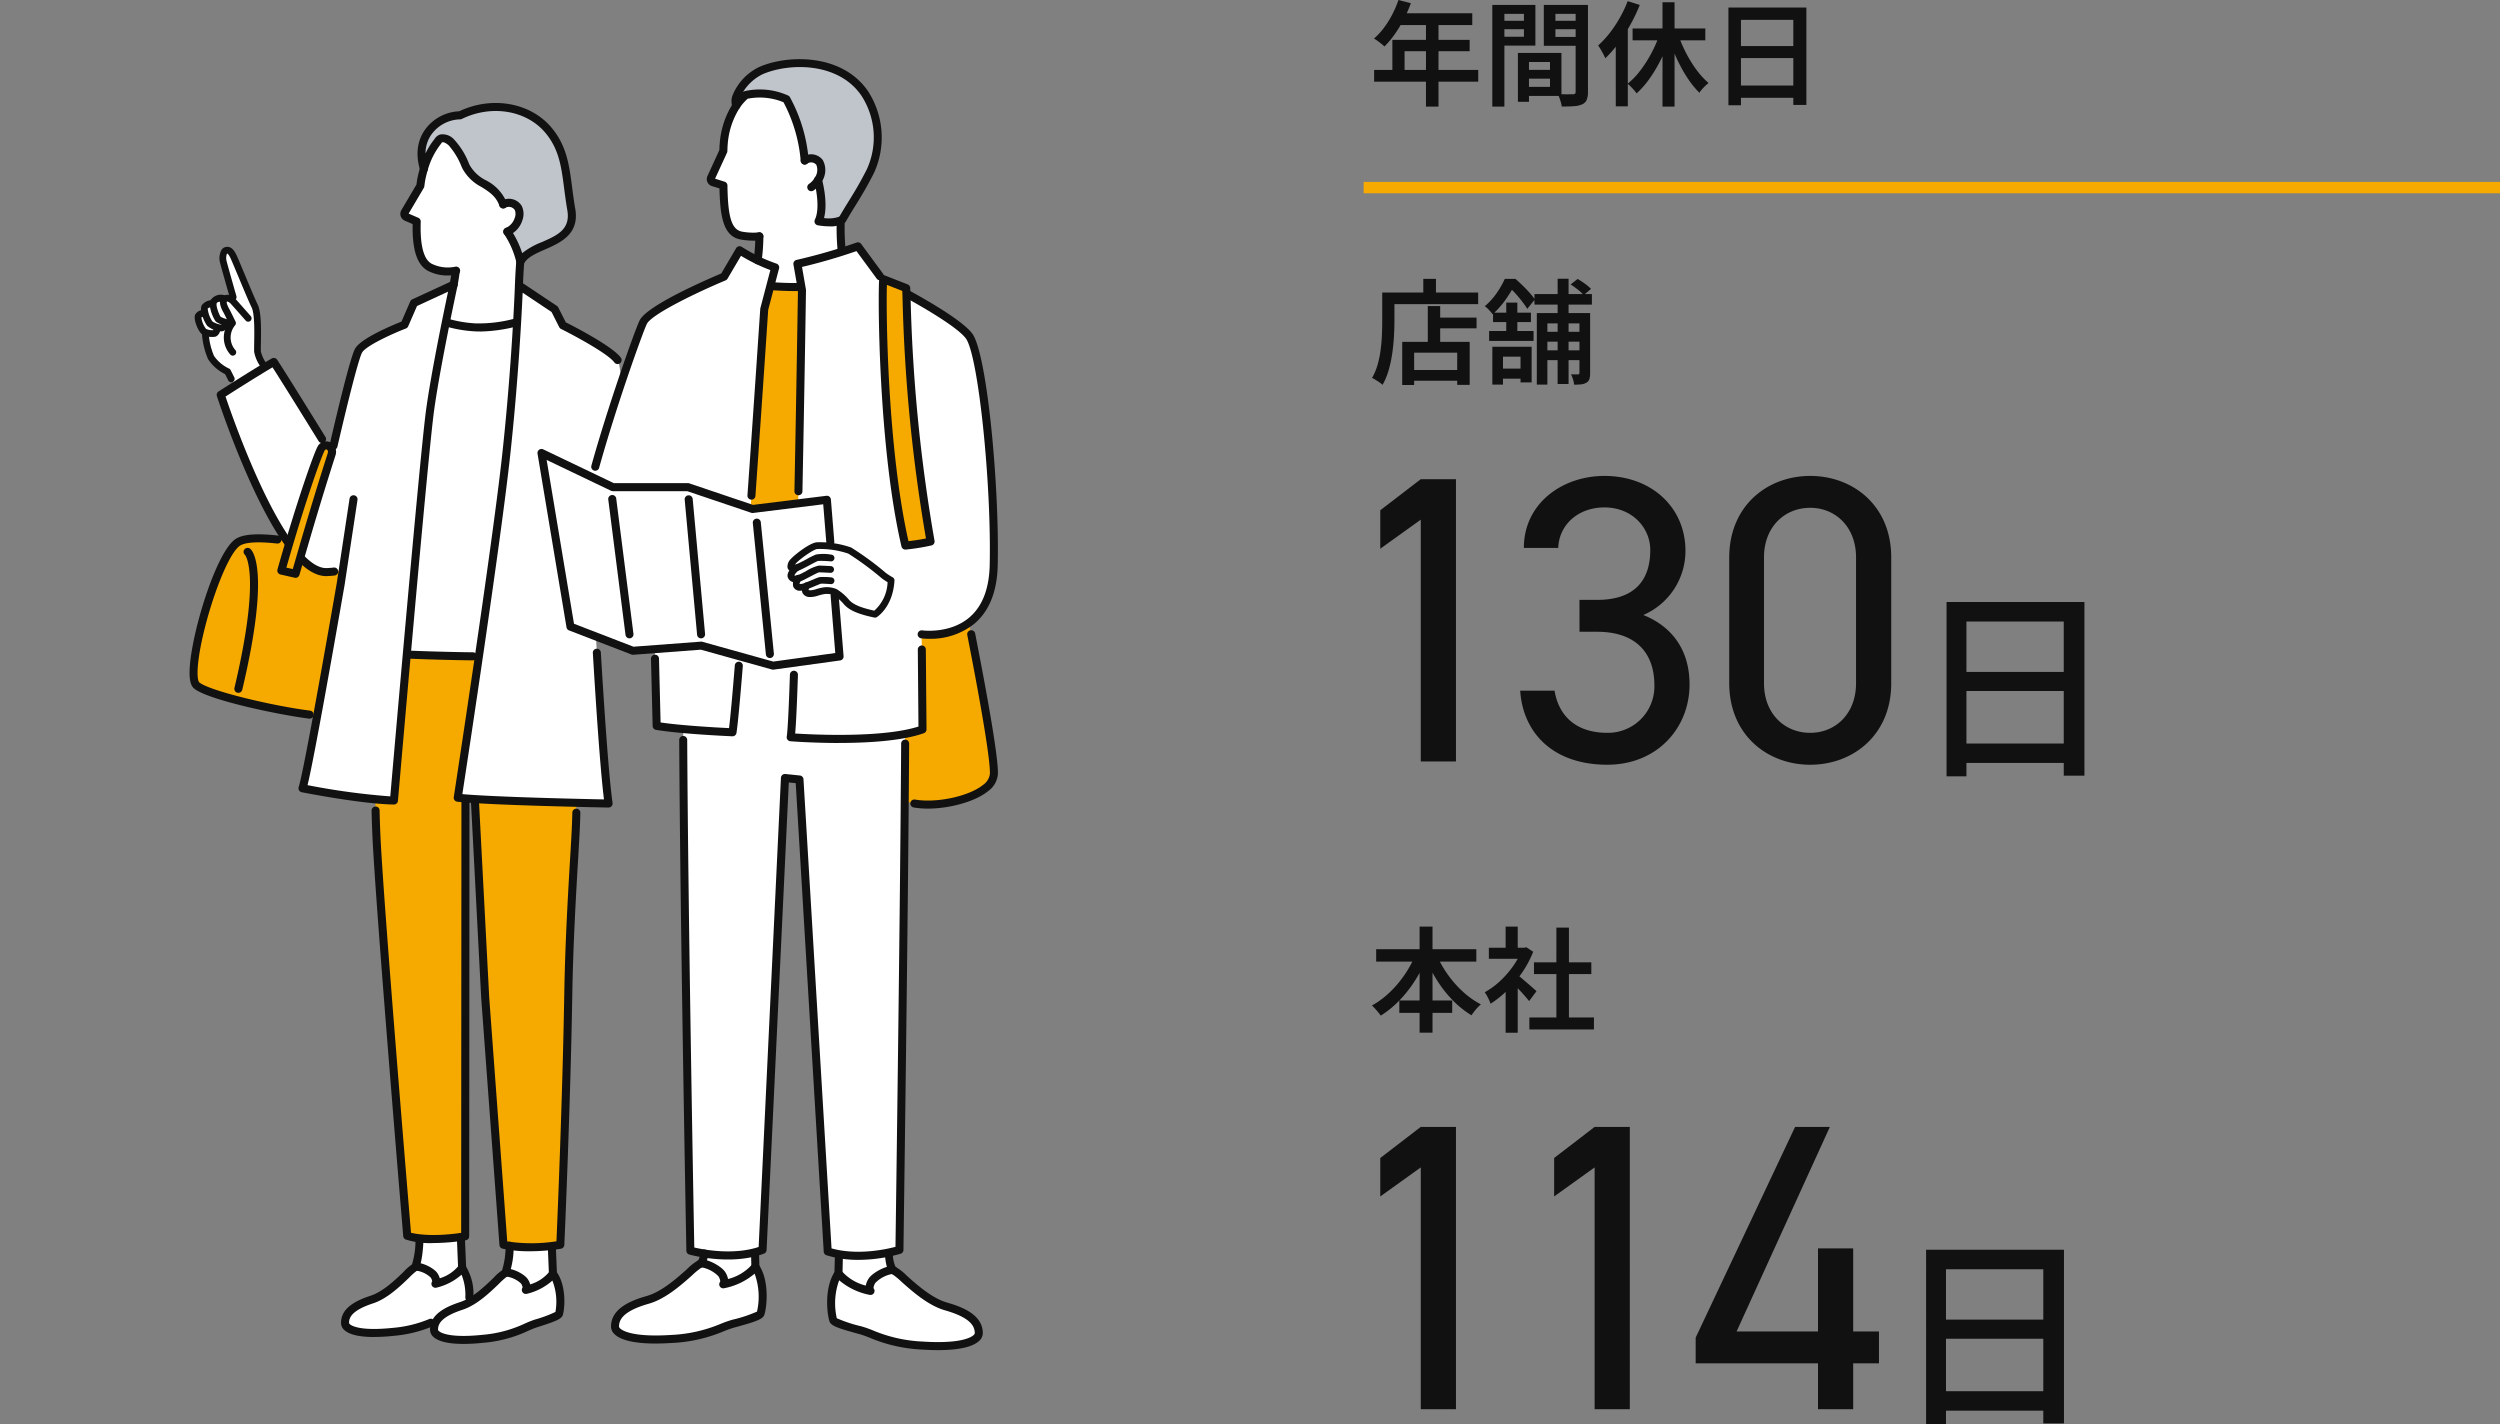
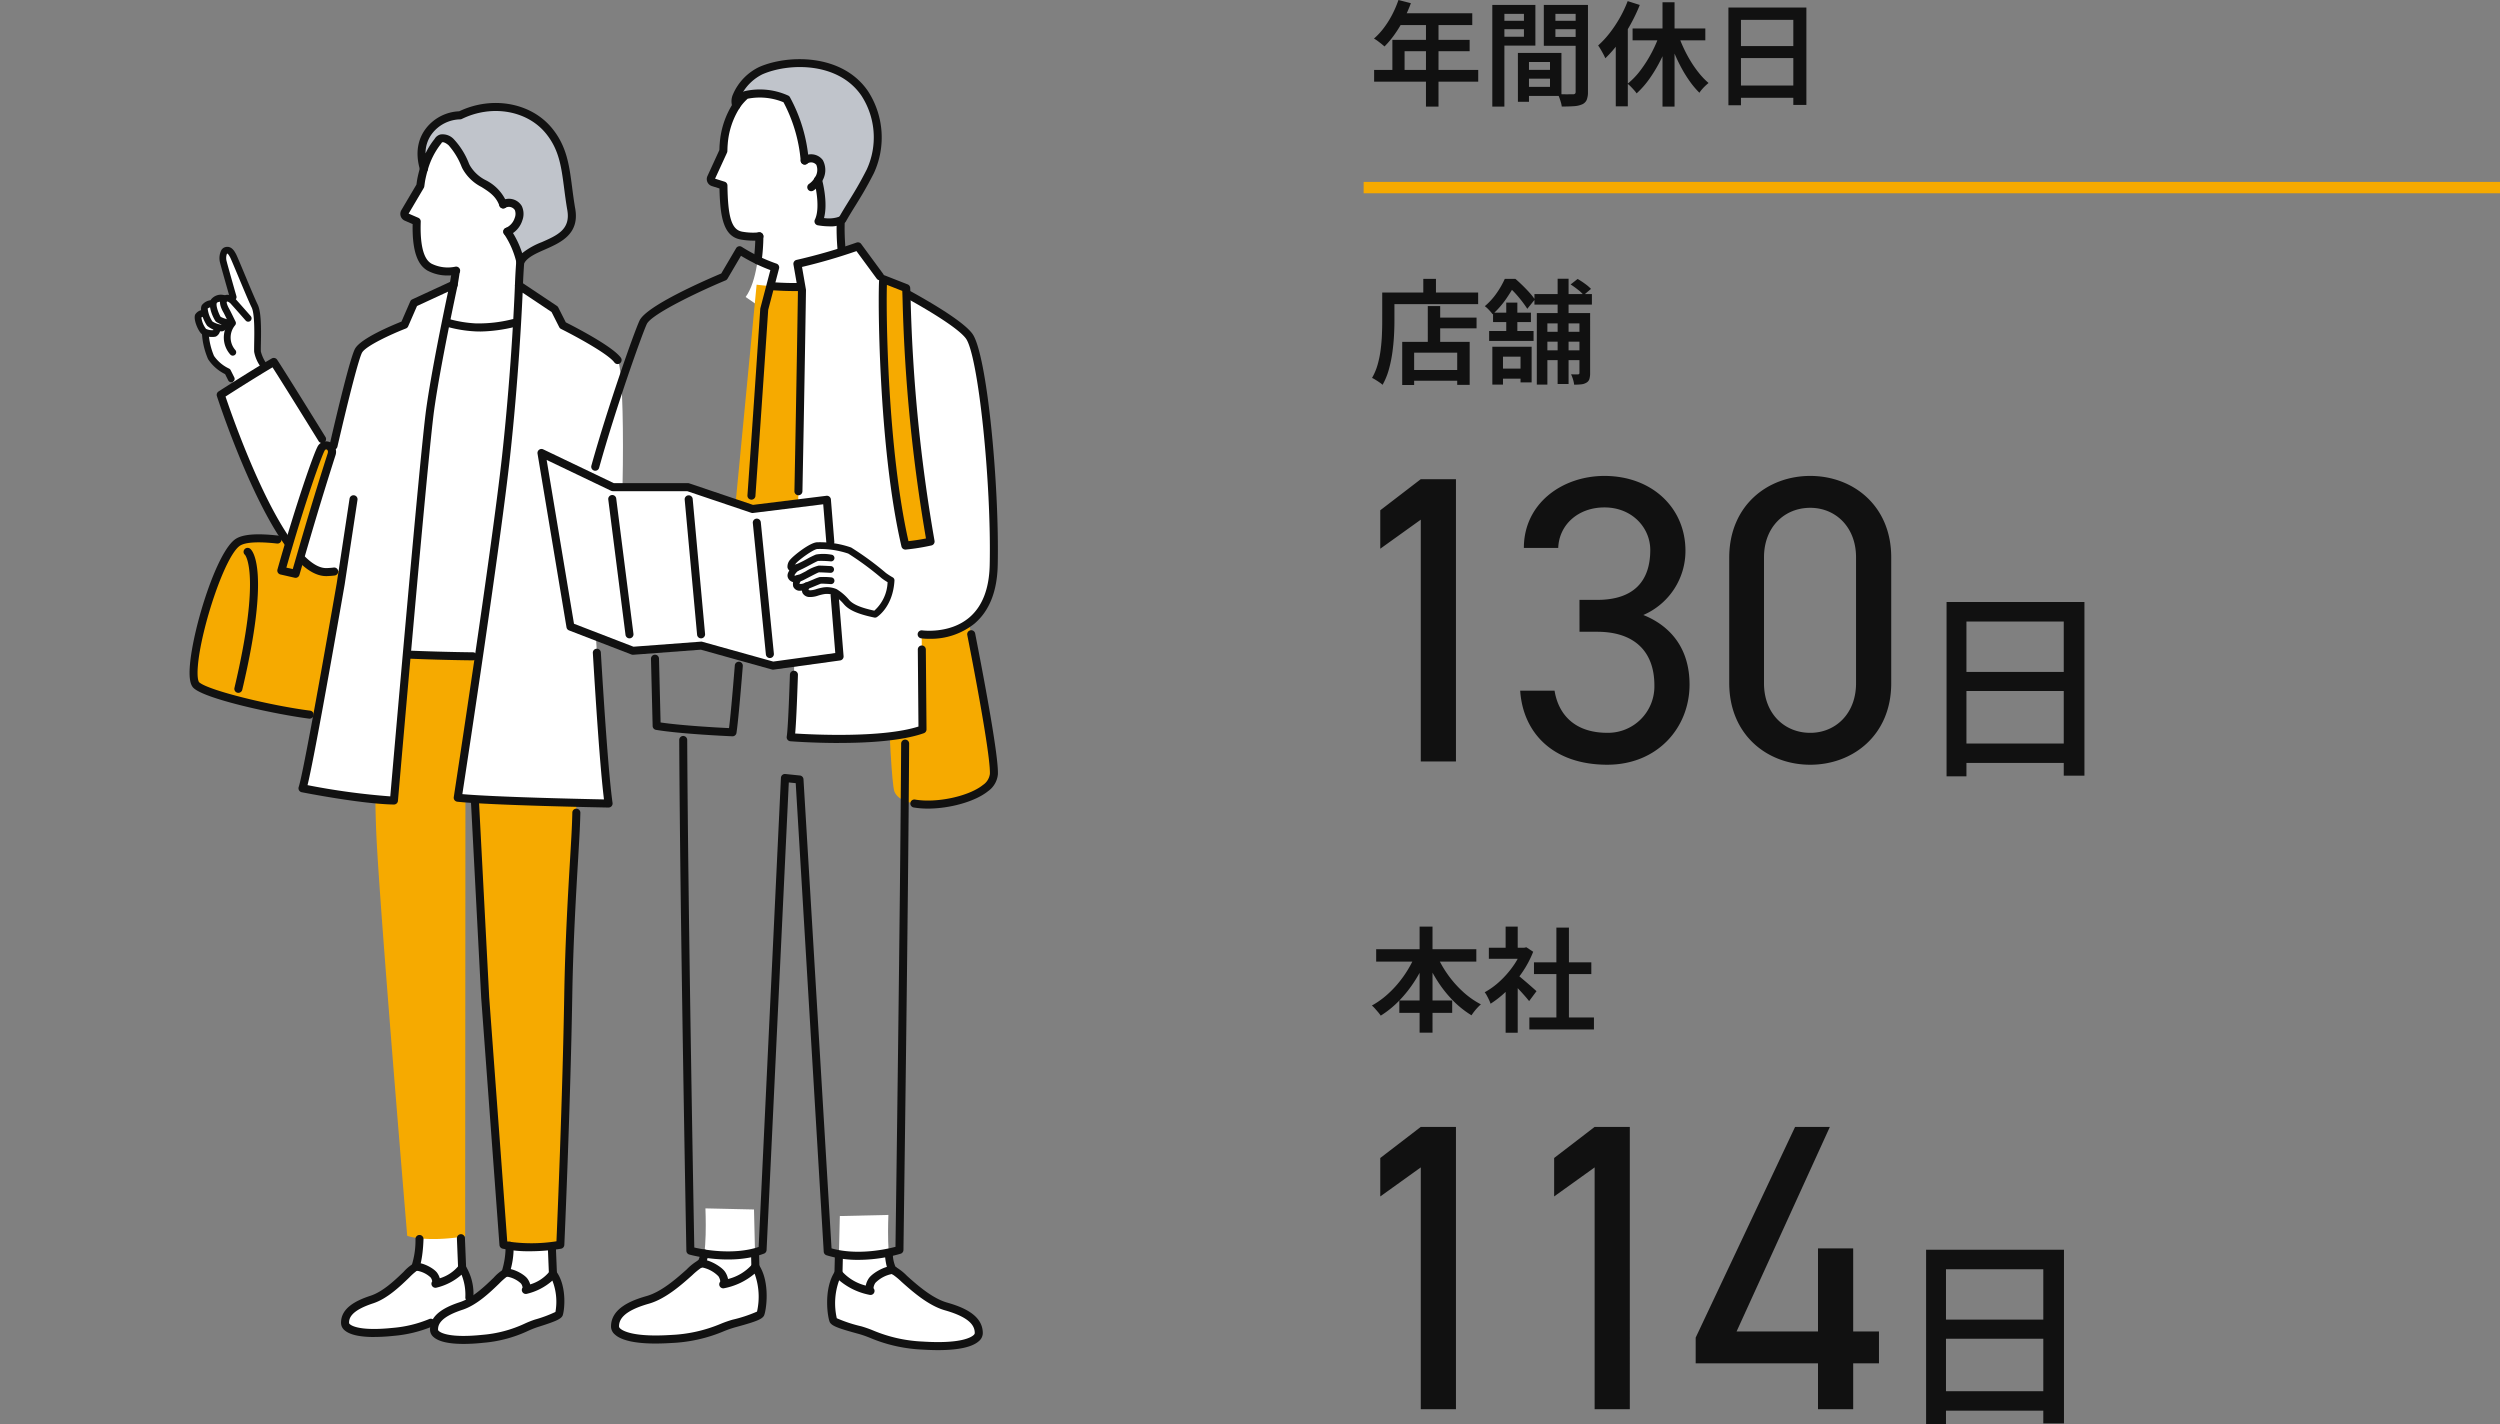
<svg xmlns="http://www.w3.org/2000/svg" width="440" height="250.639" viewBox="0 0 440 250.639">
  <rect x="0" y="0" width="440" height="250.639" fill="#808080" stroke="none" />
  <defs>
    <style>
      .cls-1, .cls-3 {
        fill: none;
      }

      .cls-2 {
        fill: #111;
      }

      .cls-3 {
        stroke: #f6aa00;
        stroke-width: 2px;
      }

      .cls-4 {
        clip-path: url(#clip-path);
      }

      .cls-5 {
        fill: #fff;
      }

      .cls-6 {
        fill: #f6aa00;
      }

      .cls-7 {
        fill: #c0c4cb;
      }
    </style>
    <clipPath id="clip-path">
      <rect id="長方形_1199" data-name="長方形 1199" class="cls-1" width="142.274" height="227.214" />
    </clipPath>
  </defs>
  <g id="グループ_765" data-name="グループ 765" transform="translate(-5857 -6738.985)">
    <path id="パス_1539" data-name="パス 1539" class="cls-2" d="M22.248-49.68H16.056L8.928-44.208v6.768l7.128-5.112V0h6.192ZM43.992-22.824h3.1c6.624,0,10.08,3.528,10.08,9.432a8.163,8.163,0,0,1-8.28,8.352c-5.9,0-8.64-3.384-9.288-7.416H33.552C34.056-4.968,39.384.576,48.888.576,57.672.576,63.36-5.9,63.36-13.536c0-6.336-3.312-10.3-8.136-12.24a12.272,12.272,0,0,0,7.416-11.3c0-7.632-5.976-13.176-14.256-13.176-7.416,0-14.184,4.824-14.184,12.672h6.048c.144-4.032,3.456-7.128,8.136-7.128,4.9,0,8.064,3.6,8.064,7.488,0,5.4-2.808,8.784-9.36,8.784h-3.1Zm54.864-13.1c0-9.144-6.768-14.328-14.256-14.328s-14.256,5.184-14.256,14.4v22.032c0,9.216,6.768,14.4,14.256,14.4S98.856-4.608,98.856-13.752Zm-6.192,0v22.176c0,5.328-3.6,8.712-8.064,8.712-4.536,0-8.136-3.384-8.136-8.712V-35.928c0-5.328,3.6-8.712,8.136-8.712C89.064-44.64,92.664-41.256,92.664-35.928Zm15.931,7.861H132.86V2.5h-3.64V-24.628H112.094V2.624h-3.5Zm2.362,12.307h19.78V-12.4h-19.78Zm-.032,12.6h19.859V.263H110.924Z" transform="translate(6091 6873)" />
    <path id="パス_1541" data-name="パス 1541" class="cls-2" d="M22.248-49.68H16.056L8.928-44.208v6.768l7.128-5.112V0h6.192Zm30.6,0H46.656l-7.128,5.472v6.768l7.128-5.112V0h6.192Zm29.088,0L64.44-12.6v4.536H85.968V0H92.16V-8.064H96.7V-13.68H92.16V-28.3H85.968V-13.68H71.64l16.416-36Zm23.059,21.613H129.26V2.5H125.62V-24.628H108.494V2.624h-3.5Zm2.362,12.307h19.78V-12.4h-19.78Zm-.032,12.6h19.859V.263H107.324Z" transform="translate(6091 6987)" />
    <path id="パス_1537" data-name="パス 1537" class="cls-2" d="M5.128-17.015l2.188.562A24.467,24.467,0,0,1,6.04-13.566a22.135,22.135,0,0,1-1.6,2.621A15.909,15.909,0,0,1,2.671-8.838q-.207-.187-.545-.459T1.44-9.826a5.25,5.25,0,0,0-.622-.4,12.087,12.087,0,0,0,1.739-1.876,16.486,16.486,0,0,0,1.469-2.339A18.631,18.631,0,0,0,5.128-17.015Zm.22,2.338H18.12v2.068H4.311ZM4.057-10h13.6v2H6.206v4.349H4.057ZM.845-4.71H19.168v2.068H.845Zm9.125-8.9h2.208V1.742H9.97Zm17.2,8.891H32.8v1.551H27.169ZM27.049-7.7h6.766V-.125H27.049v-1.6H31.8V-6.1H27.049Zm-.9,0H28.1V.9H26.153ZM22.709-13.35h5.162v1.478H22.709Zm9.267,0H37.2v1.478H31.976Zm4.338-2.793h2.168V-.859A3.725,3.725,0,0,1,38.265.548a1.529,1.529,0,0,1-.785.792,4.161,4.161,0,0,1-1.448.331q-.874.064-2.161.064a4.3,4.3,0,0,0-.147-.706q-.114-.4-.257-.8a5.165,5.165,0,0,0-.3-.689q.553.033,1.1.04t.972,0l.6,0a.549.549,0,0,0,.373-.107.505.505,0,0,0,.1-.36Zm-13.432,0h6.346v7.15H22.882v-1.558h4.332v-4.02H22.882Zm14.563,0v1.572H32.752v4.06h4.693v1.558H30.711v-7.19Zm-15.8,0h2.128V1.748H21.645ZM51.6-16.621h2.121V1.742H51.6ZM46.336-12h12.8v2.087h-12.8Zm7.89.662a23.057,23.057,0,0,0,.989,2.553,23.981,23.981,0,0,0,1.3,2.469,19.269,19.269,0,0,0,1.532,2.19,13.09,13.09,0,0,0,1.659,1.72q-.248.194-.559.488t-.589.616A4.754,4.754,0,0,0,58.1-.69a14.85,14.85,0,0,1-1.686-1.991,22.774,22.774,0,0,1-1.532-2.477,29.685,29.685,0,0,1-1.312-2.787q-.593-1.447-1.052-2.914Zm-3.034.068,1.84.542a30.6,30.6,0,0,1-1.566,3.894,25.718,25.718,0,0,1-2.039,3.507,16.091,16.091,0,0,1-2.38,2.748,5.791,5.791,0,0,0-.462-.586q-.281-.318-.579-.619a4.827,4.827,0,0,0-.552-.489,13.077,13.077,0,0,0,2.3-2.407,22.429,22.429,0,0,0,1.986-3.163A22.554,22.554,0,0,0,51.192-11.274Zm-5.717-5.548,2.128.676a30.249,30.249,0,0,1-1.66,3.481,29.409,29.409,0,0,1-2.084,3.241,20.872,20.872,0,0,1-2.323,2.661,6.975,6.975,0,0,0-.334-.7q-.227-.428-.482-.86a7.942,7.942,0,0,0-.448-.693,16.252,16.252,0,0,0,2.022-2.176,22.126,22.126,0,0,0,1.786-2.679A21.591,21.591,0,0,0,45.475-16.822Zm-2.1,5.637,2.094-2.1.027.033V1.695H43.376ZM63.2-15.69H76.923V1.455h-2.3V-13.522H65.411V1.508H63.2Zm1.5,6.778H75.578V-6.79H64.7Zm-.013,6.945H75.6V.195H64.689Z" transform="translate(6098 6756)" />
    <path id="パス_1538" data-name="パス 1538" class="cls-2" d="M11.321-10.122h7.554v1.893H11.321ZM6.918-.891h9.6V1h-9.6Zm3.372-11.253h2.182V-4.75H10.291Zm-4.5,6.3H17.663V1.722H15.468v-5.67H7.888v5.69h-2.1ZM9.5-16.935h2.228v3.582H9.5ZM3.322-14.524H19.155v2.041H3.322Zm-1.05,0H4.419v5.086q0,1.2-.083,2.645t-.3,2.959A22.105,22.105,0,0,1,3.409-.887a11.706,11.706,0,0,1-1.077,2.6A4.4,4.4,0,0,0,1.8,1.293Q1.448,1.052,1.09.831A4.665,4.665,0,0,0,.478.5a10.19,10.19,0,0,0,.987-2.352,17.836,17.836,0,0,0,.53-2.607q.17-1.335.223-2.615t.053-2.367Zm26.789.268H39.174V-12.4H29.06Zm1.253,6.635h7.732v1.739H30.314Zm0,3.259h7.732V-2.63H30.314Zm2.83-12.592H35.07V1.568H33.143Zm3.838,6.04h1.88V-.345A3.522,3.522,0,0,1,38.735.688a1.124,1.124,0,0,1-.514.639,2.128,2.128,0,0,1-.908.3,11.355,11.355,0,0,1-1.267.06,4.722,4.722,0,0,0-.194-.917,5.739,5.739,0,0,0-.347-.91q.412.02.761.02t.469-.007q.247,0,.247-.26Zm-7.5,0h8.547V-9.1H31.338V1.675h-1.86Zm5.949-5.038,1.232-.969a14.362,14.362,0,0,1,1.3.853,7.561,7.561,0,0,1,1.055.9l-1.292,1.09a6.9,6.9,0,0,0-1.015-.954A15.015,15.015,0,0,0,35.427-15.953ZM21.652-4.986h6.916V1.283H26.614V-3.24H23.525V1.676H21.652ZM24.1-12.752h1.953v5.659H24.1Zm-2.325,1.771h6.669v1.652H21.778Zm-.686,3.219h7.82v1.746h-7.82ZM22.36-1.137h5.317V.629H22.36Zm1.482-15.8h1.171v.414h.635v.582q-.6,1.1-1.553,2.506A15.648,15.648,0,0,1,21.7-10.7a5.143,5.143,0,0,0-.4-.505q-.244-.278-.5-.525a4,4,0,0,0-.475-.395A11.936,11.936,0,0,0,22.464-14.5,15.131,15.131,0,0,0,23.843-16.935Zm.394,0h1.471q.607.52,1.267,1.166t1.233,1.283a9.878,9.878,0,0,1,.927,1.177L27.8-11.663q-.326-.527-.86-1.23t-1.153-1.394a12.133,12.133,0,0,0-1.206-1.183h-.347Z" transform="translate(6098 6805)" />
    <path id="パス_1540" data-name="パス 1540" class="cls-2" d="M1.206-12.958H18.834v2.181H1.206ZM5.28-3.93h9.306v2.181H5.28Zm3.569-13h2.275V1.735H8.849ZM8.2-12.181l1.961.629a24.928,24.928,0,0,1-2.109,4.1A22.121,22.121,0,0,1,5.28-3.921,17.2,17.2,0,0,1,2.01-1.263a6,6,0,0,0-.455-.6Q1.274-2.193.99-2.514a4.722,4.722,0,0,0-.539-.529A14.574,14.574,0,0,0,2.847-4.7,18,18,0,0,0,5.016-6.883,19.826,19.826,0,0,0,6.838-9.439,18.863,18.863,0,0,0,8.2-12.181Zm3.586.06a18.75,18.75,0,0,0,1.945,3.515,18.725,18.725,0,0,0,2.709,3.1,14.671,14.671,0,0,0,3.2,2.257,7.153,7.153,0,0,0-.575.555q-.315.335-.6.7t-.478.673a16.611,16.611,0,0,1-3.28-2.618,21.238,21.238,0,0,1-2.759-3.494,26.59,26.59,0,0,1-2.106-4.044ZM28.167-.939H39.535V1.168H28.167Zm.813-9.705H39.074v2.068H28.981Zm3.943-6.11h2.208V.078H32.923ZM21.039-13.215h6.573v1.947H21.039ZM23.99-6.628l2.128-2.536V1.748H23.99Zm0-10.3h2.128V-12.3H23.99ZM25.9-8.568q.267.18.763.6t1.06.9q.563.487,1.03.9t.673.6l-1.3,1.746q-.287-.367-.723-.867t-.933-1.034q-.5-.533-.959-1T24.719-7.5Zm.939-4.647h.422l.381-.08,1.2.789a18.132,18.132,0,0,1-1.95,3.662A21.2,21.2,0,0,1,24.259-5.7a17.647,17.647,0,0,1-2.917,2.341,5.651,5.651,0,0,0-.281-.69q-.187-.395-.385-.76a3.219,3.219,0,0,0-.371-.565A13.568,13.568,0,0,0,22.958-7.3a16.741,16.741,0,0,0,2.3-2.609,12.641,12.641,0,0,0,1.575-2.912Z" transform="translate(6098 6919)" />
    <line id="線_97" data-name="線 97" class="cls-3" x2="200" transform="translate(6097 6772)" />
    <g id="グループ_764" data-name="グループ 764" transform="translate(5111 3469)">
      <g id="グループ_83" data-name="グループ 83" transform="translate(779.363 3280.393)">
        <g id="グループ_82" data-name="グループ 82" class="cls-4">
          <path id="パス_523" data-name="パス 523" class="cls-5" d="M2.883,75.781c.18-.347.867-.481,1.181-.525a1.625,1.625,0,0,1-.03-1.082c.243-.4,1.073-.551,1.494-.6a.991.991,0,0,1,.13-.4c.36-.576,1.432-.534,2.086-.447a.784.784,0,0,1,.646.035l.637-.313s-1.484-5.2-1.711-6.1-.049-1.978.489-2.1.847.27,1.2.927S12,72.4,12.817,74.035s.426,6.974.5,8.047,2.758,5.26,2.758,5.26l-5.578,3.11L8.043,85.584a7.207,7.207,0,0,1-2.915-2.476,14.774,14.774,0,0,1-1.034-4.455,1.2,1.2,0,0,1-.22-.132,3.979,3.979,0,0,1-.991-2.74" transform="translate(-1.351 -30.588)" />
          <path id="パス_524" data-name="パス 524" class="cls-6" d="M29.959,164.124s-16.946-4.793-20.775-2.4-9.6,23.162-7.318,25.186,18.514,5.465,23.013,5.416Z" transform="translate(-0.643 -76.715)" />
          <path id="パス_525" data-name="パス 525" class="cls-5" d="M84.109,397.9l-.372-9.142H76.568c.328,6.863-.7,9.019-.7,9.019l.227,3.07,3.891,1.921L84.109,400Z" transform="translate(-36.14 -185.174)" />
          <path id="パス_526" data-name="パス 526" class="cls-5" d="M72.862,406.049c1.782,2.387,1.253,6.592,1.038,6.992-.227.423-1.931.985-3.97,1.628s-3.83,2.111-9.22,2.669c-6.3.652-8.407-.5-8.447-1.518-.067-1.68,1.245-3.044,4.728-4.185s6.738-5.371,7.635-5.708c.411-.277,2.519.5,3.229,1.371.228.278.658,1.09.319,1.566a8.268,8.268,0,0,0,4.688-2.814" transform="translate(-24.893 -193.326)" />
          <path id="パス_527" data-name="パス 527" class="cls-5" d="M114.514,399.742l-.378-9.285h-7.282c.334,6.971-.706,9.161-.706,9.161l.23,3.118,3.952,1.951,4.183-2.808Z" transform="translate(-50.562 -185.985)" />
          <path id="パス_528" data-name="パス 528" class="cls-5" d="M103.091,408.022c1.81,2.424,1.273,6.7,1.055,7.1-.23.43-1.962,1-4.032,1.654s-3.89,2.144-9.364,2.711c-6.4.662-8.539-.512-8.579-1.542-.069-1.707,1.265-3.091,4.8-4.251s6.843-5.455,7.754-5.8c.418-.282,2.559.51,3.28,1.392.231.283.668,1.107.324,1.59a8.4,8.4,0,0,0,4.761-2.858" transform="translate(-39.139 -194.265)" />
          <path id="パス_529" data-name="パス 529" class="cls-6" d="M96.861,203.351a193.913,193.913,0,0,1,.862,25.63c-.213,4.875-1.131,16.9-1.345,29.638-.341,20.336-1.4,43.938-1.4,43.938a27.159,27.159,0,0,1-10.007,0l-3.214-43.5L79.8,221.572l-1.517-.357-.049,79.858c-7.181,1.13-10.2-.093-10.2-.093s-4.857-57.846-5.426-70.5c-.584-12.987.3-27.056.3-27.056l.725-6.308H96.069Z" transform="translate(-29.728 -93.89)" />
          <path id="パス_530" data-name="パス 530" class="cls-5" d="M98.436,72.984l-.849,3.465L84.315,78.71l-.638-5.677c2.2-2.7,2.928-8.479,3.222-11.1l.639-7.046,11.1,1.008s-1.738,13.88-.2,17.09" transform="translate(-39.858 -26.144)" />
          <path id="パス_531" data-name="パス 531" class="cls-5" d="M75,32.174,72.273,36.8a.6.6,0,0,0,.278.852l1.819.788c-.206,5.823,1.188,7.381,2.218,8.018a7.072,7.072,0,0,0,4.714.63s4.3-.832,5.653-2.886,1.688-2.725,1.688-2.725,9.089-2.741,7.492-11.921a10.32,10.32,0,0,0-9.545-8.794S77.595,19.4,75.2,30.864c-.093.448-.141.885-.2,1.31" transform="translate(-34.386 -9.865)" />
          <path id="パス_532" data-name="パス 532" class="cls-5" d="M66.381,146.043,70.6,92.411l4.049-5.473a20.086,20.086,0,0,0,7.288,1.683,31.082,31.082,0,0,0,9.944-1.683l2.02,7.542-2.651,51.988c-11.927.3-24.874-.425-24.874-.425" transform="translate(-31.619 -41.411)" />
          <path id="パス_533" data-name="パス 533" class="cls-7" d="M78.378,26.987a13.759,13.759,0,0,1,2.472-4.866s.57-1.29,2.308.152c.987.819,1.771,2.534,2.648,4.37,1.461,3.06,5.26,3,6.527,6.6A1.985,1.985,0,0,1,95,33.884c.535.91.076,3.284-1.938,4.151a15.819,15.819,0,0,1,2.3,5.3c1.817-3.471,10.075-2.821,8.96-9.207-1-5.735-.7-9.915-3.953-13.87-3.509-4.266-10.135-5.387-15.62-2.693-2.539-.164-8.374,2.627-6.369,9.426" transform="translate(-37.137 -7.67)" />
          <path id="パス_534" data-name="パス 534" class="cls-5" d="M100.9,76.044l6.291,4.2,1.429,2.829s8.128,4.043,9.642,6.109,1.056,34.335-.265,38.04-3.914,4.173-3.914,4.173,1.469,27.9,2.592,35.839c0,0-20.7-.382-26.547-1.024,0,0,6.689-43.471,8.515-60.174,1.77-16.2,2.257-29.993,2.257-29.993" transform="translate(-42.932 -36.222)" />
          <path id="パス_535" data-name="パス 535" class="cls-5" d="M44.478,79.028l-1.663,3.82s-7.062,2.743-8.083,4.56-4.758,18.262-4.758,18.262S21.391,91.758,19.812,89.391c0,0-2.935,1.682-9.34,5.795,0,0,10.19,31.474,18.664,31.2a13.567,13.567,0,0,0,2.881-.394c-2.662,15.325-6.339,36.061-7.154,38.448,0,0,10.387,2.059,16.1,2.152,0,0,5.24-60.574,6.363-68.715S51.47,75.8,51.47,75.8Z" transform="translate(-4.988 -36.104)" />
          <path id="パス_536" data-name="パス 536" class="cls-6" d="M37.8,130.441c-.67,1.3-3.572,9.421-6.96,21.394l2.5.572c1.748-6.017,3.3-11.515,6.334-21.017.447-1.4-1.2-2.253-1.874-.95" transform="translate(-14.692 -61.825)" />
          <path id="パス_537" data-name="パス 537" class="cls-2" d="M41.441,170.46c-1.484,0-3.061-.807-4.691-2.4a.707.707,0,1,1,.988-1.011c1.392,1.362,2.652,2.03,3.79,2,.4-.013.806-.043,1.193-.09a.707.707,0,1,1,.169,1.4c-.428.051-.871.085-1.315.1l-.134,0" transform="translate(-17.404 -79.473)" />
          <path id="パス_538" data-name="パス 538" class="cls-2" d="M9.334,100.433a.594.594,0,0,1-.531-.327l-.551-1.1a7.513,7.513,0,0,1-2.992-2.631A13.328,13.328,0,0,1,4.2,92.134a.594.594,0,1,1,1.179-.142A12.046,12.046,0,0,0,6.3,95.8a6.642,6.642,0,0,0,2.643,2.226.6.6,0,0,1,.284.274l.641,1.274a.594.594,0,0,1-.53.861" transform="translate(-1.999 -43.569)" />
          <path id="パス_539" data-name="パス 539" class="cls-2" d="M17.652,84.246a.593.593,0,0,1-.523-.313,6.456,6.456,0,0,1-.96-2.352c-.02-.294-.009-.813,0-1.531.036-1.815.1-5.194-.443-6.292-.463-.933-1.476-3.361-2.37-5.5-.632-1.514-1.286-3.081-1.429-3.345-.364-.673-.472-.649-.545-.632a2.175,2.175,0,0,0-.049,1.381c.222.886,1.691,6.033,1.706,6.085a.594.594,0,1,1-1.142.326c-.061-.212-1.489-5.217-1.716-6.122a3.151,3.151,0,0,1,.2-2.27,1.155,1.155,0,0,1,.728-.557c1.062-.25,1.581.708,1.86,1.223.163.3.669,1.509,1.48,3.453.843,2.02,1.892,4.536,2.338,5.433.623,1.255.622,4.069.566,6.844-.013.636-.024,1.185-.007,1.428a6.39,6.39,0,0,0,.821,1.87.594.594,0,0,1-.522.876" transform="translate(-4.797 -30.047)" />
          <path id="パス_540" data-name="パス 540" class="cls-2" d="M10.251,84.768a5.007,5.007,0,0,1-2.358-.818c-.274-.27-1.588-2.742-.838-3.94A2.213,2.213,0,0,1,9.2,79.242a.594.594,0,0,1-.061,1.186c-.725-.036-1.018.116-1.078.213-.252.4.347,1.988.665,2.455a4.854,4.854,0,0,0,1.549.494.594.594,0,0,1,.727.928,1.033,1.033,0,0,1-.751.25" transform="translate(-3.252 -37.741)" />
          <path id="パス_541" data-name="パス 541" class="cls-2" d="M7.422,86.5a4.224,4.224,0,0,1-2.472-.972c-.439-.53-1.5-2.734-.943-3.663A2.29,2.29,0,0,1,5.733,81a.594.594,0,1,1,.181,1.174,1.717,1.717,0,0,0-.891.3,5,5,0,0,0,.842,2.288,3.814,3.814,0,0,0,1.51.55.474.474,0,0,0,.163-.229.594.594,0,1,1,1.149.3,1.6,1.6,0,0,1-.968,1.073,1,1,0,0,1-.3.037" transform="translate(-1.833 -38.581)" />
          <path id="パス_542" data-name="パス 542" class="cls-2" d="M4.8,89.022a3.16,3.16,0,0,1-1.819-.49c-.663-.514-1.567-2.692-1.155-3.483a1.784,1.784,0,0,1,1.328-.788A.594.594,0,0,1,3.4,85.424a1.58,1.58,0,0,0-.5.172,4.18,4.18,0,0,0,.812,2,2.433,2.433,0,0,0,1.273.237.585.585,0,0,0,.04-.245.594.594,0,1,1,1.186-.074,1.433,1.433,0,0,1-.758,1.441,2.41,2.41,0,0,1-.648.07" transform="translate(-0.82 -40.13)" />
          <path id="パス_543" data-name="パス 543" class="cls-2" d="M12.483,89.922a.589.589,0,0,1-.458-.216,4.492,4.492,0,0,1-.291-5.586c-.391-.8-.783-1.594-.841-1.7-.289-.5-1.167-2.034-.286-2.833a1.346,1.346,0,0,1,1.383-.3,2.755,2.755,0,0,1,1.118.819c.68.751,1.953,2.2,2.54,2.866a.594.594,0,0,1-.892.784c-.584-.665-1.852-2.106-2.528-2.853a1.647,1.647,0,0,0-.616-.49c-.075-.025-.117-.028-.205.052,0,0-.092.3.518,1.363.108.189.885,1.78,1.04,2.1a.593.593,0,0,1-.087.652,3.346,3.346,0,0,0,.064,4.368.594.594,0,0,1-.458.971" transform="translate(-4.87 -37.733)" />
          <path id="パス_544" data-name="パス 544" class="cls-2" d="M94.717,43.384a.775.775,0,0,1-.092-.006.707.707,0,0,1-.6-.545A15.268,15.268,0,0,0,91.846,37.8a.707.707,0,0,1,1.143-.833,16.143,16.143,0,0,1,2.044,4.2,12.992,12.992,0,0,1,3.446-1.94c2.733-1.2,5.093-2.242,4.5-5.632-.238-1.363-.4-2.618-.558-3.832-.495-3.822-.886-6.84-3.245-9.709-3.312-4.028-9.52-5.082-14.762-2.508a.717.717,0,0,1-.358.071A6.411,6.411,0,0,0,79.274,20a5.685,5.685,0,0,0-1.248,3.605,12.982,12.982,0,0,1,1.59-2.535,1.677,1.677,0,0,1,1.059-.8,2.7,2.7,0,0,1,2.292.8,13.256,13.256,0,0,1,2.7,4.323l.136.286a6.7,6.7,0,0,0,2.814,2.64,7.766,7.766,0,0,1,3.742,4.033.707.707,0,1,1-1.334.469c-.594-1.69-1.841-2.474-3.161-3.305a7.889,7.889,0,0,1-3.336-3.228l-.137-.287a12.636,12.636,0,0,0-2.325-3.843c-.528-.437-.9-.551-1.064-.512a.27.27,0,0,0-.146.1.7.7,0,0,1-.1.162,13.154,13.154,0,0,0-2.341,4.619.707.707,0,0,1-.678.5h0a.707.707,0,0,1-.677-.507C75.984,22.9,77.07,20.5,78.17,19.12a7.809,7.809,0,0,1,5.786-2.925c5.789-2.759,12.625-1.528,16.314,2.958,2.618,3.183,3.052,6.54,3.555,10.426.156,1.2.316,2.439.549,3.77.782,4.48-2.6,5.971-5.326,7.169-1.606.707-3.122,1.374-3.7,2.487a.708.708,0,0,1-.626.379" transform="translate(-36.494 -7.017)" />
          <path id="パス_545" data-name="パス 545" class="cls-2" d="M110.058,72.32h-.022a.707.707,0,0,1-.685-.728c.039-1.265.116-2.677.23-4.2a.707.707,0,0,1,1.41.106c-.113,1.5-.19,2.888-.227,4.132a.707.707,0,0,1-.706.685" transform="translate(-52.086 -31.791)" />
          <path id="パス_546" data-name="パス 546" class="cls-2" d="M88.118,73.749a.679.679,0,0,1-.129-.012.707.707,0,0,1-.567-.823c.134-.719.251-1.467.361-2.287a.707.707,0,0,1,1.4.188c-.114.844-.235,1.614-.372,2.356a.707.707,0,0,1-.694.579" transform="translate(-41.636 -33.349)" />
          <path id="パス_547" data-name="パス 547" class="cls-2" d="M79.19,55.005a7.388,7.388,0,0,1-3.618-.886c-1.169-.724-2.69-2.358-2.566-8.161l-1.38-.6a1.3,1.3,0,0,1-.605-1.86L73.675,39l.031-.222c.045-.325.092-.657.162-.994.126-.6.274-1.19.438-1.741a.707.707,0,1,1,1.355.4c-.153.513-.291,1.06-.409,1.625-.063.3-.1.6-.145.9l-.052.371a.708.708,0,0,1-.09.255L72.3,44.112l1.706.739a.708.708,0,0,1,.425.674c-.216,6.092,1.364,7.07,1.883,7.392a6.423,6.423,0,0,0,4.2.539.707.707,0,0,1,.287,1.385,7.922,7.922,0,0,1-1.612.164" transform="translate(-33.743 -16.926)" />
          <path id="パス_548" data-name="パス 548" class="cls-2" d="M53.405,166.652h-.012c-5.705-.094-15.794-2.082-16.22-2.166a.708.708,0,0,1-.532-.922c.589-1.723,2.966-14.456,6.695-35.853l2.256-14.892a.707.707,0,0,1,1.4.212l-2.259,14.907c-2.451,14.067-5.477,31.031-6.535,35.3a122.933,122.933,0,0,0,14.562,1.977c.576-6.63,5.261-60.481,6.31-68.086.906-6.571,3.071-17.008,3.863-20.744l-5.465,2.525L55.91,82.487a.708.708,0,0,1-.392.377c-2.639,1.025-7.07,3.085-7.723,4.248-.529.943-2.189,7.28-4.332,16.538a.707.707,0,1,1-1.377-.318C43.4,97.652,45.73,87.9,46.562,86.42c1.024-1.822,6.5-4.1,8.168-4.765L56.277,78.1a.708.708,0,0,1,.352-.36l6.992-3.23a.707.707,0,0,1,.987.792c-.03.139-3.033,14-4.139,22.022s-6.307,68.074-6.359,68.68a.707.707,0,0,1-.7.646" transform="translate(-17.435 -35.461)" />
          <path id="パス_549" data-name="パス 549" class="cls-2" d="M21.6,133.5a.706.706,0,0,1-.579-.3c-6.265-8.893-11.64-25.374-11.866-26.071a.707.707,0,0,1,.291-.813c6.346-4.076,9.34-5.8,9.37-5.814a.708.708,0,0,1,.94.222c1.127,1.689,5.8,9.224,8.486,13.565a.707.707,0,1,1-1.2.744c-2.449-3.959-6.554-10.578-8.095-12.966-1.1.652-3.809,2.283-8.272,5.143.976,2.9,5.973,17.324,11.506,25.176A.707.707,0,0,1,21.6,133.5" transform="translate(-4.345 -47.825)" />
          <path id="パス_550" data-name="パス 550" class="cls-2" d="M15.757,189.771a.708.708,0,0,1-.689-.87c4.748-20.051,1.884-23.387,1.854-23.418a.687.687,0,0,1-.079-.98.725.725,0,0,1,1.012-.081c.382.315,3.589,3.686-1.411,24.805a.708.708,0,0,1-.688.544" transform="translate(-7.168 -78.238)" />
          <path id="パス_551" data-name="パス 551" class="cls-2" d="M84.394,200.509h-.008c-4.515-.052-8.6-.19-11.228-.3a.707.707,0,1,1,.058-1.413c2.62.106,6.688.243,11.186.295a.707.707,0,0,1-.008,1.414" transform="translate(-34.524 -94.694)" />
          <path id="パス_552" data-name="パス 552" class="cls-2" d="M92.081,89.547q-.42,0-.82-.02a22.576,22.576,0,0,1-4.716-.743.707.707,0,0,1,.368-1.365,21.19,21.19,0,0,0,4.42.7,24.149,24.149,0,0,0,6.471-.738.707.707,0,0,1,.322,1.377,26.977,26.977,0,0,1-6.045.793" transform="translate(-40.975 -41.611)" />
          <path id="パス_553" data-name="パス 553" class="cls-2" d="M116.035,167.3h-.013c-.847-.016-20.8-.39-26.612-1.028a.707.707,0,0,1-.622-.81c.067-.435,6.708-43.648,8.511-60.143,1.748-15.988,2.248-29.8,2.253-29.942a.706.706,0,0,1,1.1-.563l6.291,4.2a.707.707,0,0,1,.238.269l1.324,2.621c1.481.745,8.207,4.2,9.686,6.218a.707.707,0,1,1-1.141.836c-1.158-1.58-7.169-4.791-9.386-5.894a.7.7,0,0,1-.316-.314L106,80.086l-5.089-3.4c-.167,3.776-.761,15.54-2.209,28.783C97.03,120.8,91.187,159.135,90.3,164.938c5.79.518,21.194.856,24.926.931-.667-5.336-1.428-16.841-1.963-25.794a.707.707,0,0,1,1.411-.084c.562,9.419,1.376,21.662,2.061,26.5a.708.708,0,0,1-.7.806" transform="translate(-42.288 -35.579)" />
-           <path id="パス_554" data-name="パス 554" class="cls-2" d="M72.052,326.225a14.137,14.137,0,0,1-4.872-.624.708.708,0,0,1-.439-.6c-.049-.578-4.864-58-5.428-70.53-.062-1.381-.11-2.845-.143-4.349a.706.706,0,0,1,.691-.722.684.684,0,0,1,.723.691c.033,1.494.081,2.946.142,4.317.535,11.89,4.917,64.407,5.384,70,.976.249,3.78.747,8.829.022l.047-76.3a.707.707,0,0,1,.707-.706h0a.707.707,0,0,1,.706.707l-.047,76.906a.708.708,0,0,1-.6.7,36.857,36.857,0,0,1-5.7.487" transform="translate(-29.137 -117.855)" />
          <path id="パス_555" data-name="パス 555" class="cls-2" d="M104.952,327.854a21.419,21.419,0,0,1-4.842-.459.708.708,0,0,1-.532-.633l-3.214-43.5-1.812-34.694a.707.707,0,1,1,1.412-.074l1.811,34.679,3.174,42.954a28.347,28.347,0,0,0,8.661-.026c.163-3.758,1.064-25,1.371-43.337.156-9.265.689-18.246,1.042-24.189.137-2.313.246-4.139.3-5.468q.054-1.225.083-2.452a.686.686,0,0,1,.724-.689.707.707,0,0,1,.689.724q-.03,1.237-.084,2.478c-.059,1.34-.167,3.172-.3,5.491-.352,5.931-.884,14.894-1.039,24.128-.338,20.113-1.387,43.721-1.4,43.957a.706.706,0,0,1-.595.667,34.709,34.709,0,0,1-5.45.446" transform="translate(-45.037 -118.043)" />
          <path id="パス_556" data-name="パス 556" class="cls-2" d="M90.765,401.54a.707.707,0,0,1-.706-.678l-.212-5.208a.707.707,0,1,1,1.413-.058l.212,5.208a.707.707,0,0,1-.678.735h-.029" transform="translate(-42.796 -188.11)" />
          <path id="パス_557" data-name="パス 557" class="cls-2" d="M75.23,401.551a.7.7,0,0,1-.3-.069.707.707,0,0,1-.336-.942,14.588,14.588,0,0,0,.666-4.661.707.707,0,1,1,1.413.051c-.135,3.712-.734,5.072-.8,5.215a.707.707,0,0,1-.639.4" transform="translate(-35.498 -188.244)" />
          <path id="パス_558" data-name="パス 558" class="cls-2" d="M121.307,404.018a.707.707,0,0,1-.706-.678l-.189-4.656a.707.707,0,0,1,.678-.735.715.715,0,0,1,.735.678l.189,4.655a.707.707,0,0,1-.678.735h-.029" transform="translate(-57.355 -189.553)" />
          <path id="パス_559" data-name="パス 559" class="cls-2" d="M105.506,403.658a.7.7,0,0,1-.3-.069.707.707,0,0,1-.336-.942,14.368,14.368,0,0,0,.669-4.516.718.718,0,0,1,.736-.677.708.708,0,0,1,.677.737,14.515,14.515,0,0,1-.8,5.061.707.707,0,0,1-.639.4" transform="translate(-49.919 -189.319)" />
          <path id="パス_560" data-name="パス 560" class="cls-2" d="M56.73,417.6c-2.516,0-4.281-.395-5.177-1.171a1.681,1.681,0,0,1-.639-1.217c-.113-2.81,2.922-4.133,5.214-4.885,2.185-.717,4.357-2.814,5.794-4.2a7.625,7.625,0,0,1,1.764-1.476c.963-.463,3.308.631,4.073,1.565a3.038,3.038,0,0,1,.53,1.048,6.831,6.831,0,0,0,3.337-2.234.706.706,0,0,1,1.158-.037,9.407,9.407,0,0,1,1.414,5.68.72.72,0,0,1-.73.683.708.708,0,0,1-.683-.73,9.46,9.46,0,0,0-.668-3.995,10.217,10.217,0,0,1-4.419,2.285.707.707,0,0,1-.745-1.1,1.356,1.356,0,0,0-.29-.708,4.613,4.613,0,0,0-2.4-1.169l-.033.013a11.825,11.825,0,0,0-1.326,1.189c-1.53,1.478-3.842,3.711-6.336,4.529-3.877,1.27-4.277,2.6-4.242,3.485,0,.028.034.1.151.2.342.3,1.9,1.22,7.516.639a21.339,21.339,0,0,0,6.434-1.556.707.707,0,1,1,.544,1.305,22.674,22.674,0,0,1-6.832,1.657,33.427,33.427,0,0,1-3.411.194" transform="translate(-24.25 -192.694)" />
          <path id="パス_561" data-name="パス 561" class="cls-2" d="M86.716,419.753c-2.552,0-4.341-.4-5.249-1.187a1.7,1.7,0,0,1-.645-1.227c-.114-2.846,2.964-4.189,5.288-4.951,2.223-.728,4.43-2.86,5.89-4.271a7.77,7.77,0,0,1,1.787-1.5c.974-.472,3.35.639,4.124,1.587a3.06,3.06,0,0,1,.54,1.072A6.956,6.956,0,0,0,101.857,407a.707.707,0,0,1,.57-.321.7.7,0,0,1,.589.284c2.022,2.709,1.435,7.255,1.111,7.859s-1.4,1.032-4.442,1.993a16.241,16.241,0,0,0-1.643.658,23.041,23.041,0,0,1-7.861,2.082,33.948,33.948,0,0,1-3.465.2m7.651-11.842-.035.015a11.816,11.816,0,0,0-1.351,1.209c-1.554,1.5-3.9,3.768-6.432,4.6-3.944,1.293-4.352,2.646-4.316,3.551,0,.03.036.109.158.215.349.3,1.934,1.244,7.642.652a21.8,21.8,0,0,0,7.438-1.97,17.583,17.583,0,0,1,1.787-.712,22.2,22.2,0,0,0,3.633-1.349,10.212,10.212,0,0,0-.54-5.516,10.35,10.35,0,0,1-4.5,2.33.707.707,0,0,1-.744-1.1,1.382,1.382,0,0,0-.295-.732,4.71,4.71,0,0,0-2.439-1.192Zm.112-.061h0" transform="translate(-38.496 -193.631)" />
          <path id="パス_562" data-name="パス 562" class="cls-2" d="M21.143,192.15a.734.734,0,0,1-.09-.005c-5.72-.726-18.077-3.373-20.3-5.347-.413-.367-.934-1.189-.692-4.078.558-6.654,4.774-20.152,8.1-22.236,1.268-.794,3.683-.979,7.38-.565a.707.707,0,1,1-.157,1.405c-4.139-.462-5.8-.06-6.473.358-2.641,1.653-6.89,14.54-7.446,21.155-.209,2.49.217,2.9.221,2.9,1.644,1.46,12.754,4.141,19.539,5a.707.707,0,0,1-.088,1.408" transform="translate(0 -76.071)" />
          <path id="パス_563" data-name="パス 563" class="cls-2" d="M32.7,152.47a.716.716,0,0,1-.159-.018l-2.5-.573a.707.707,0,0,1-.522-.881c3.3-11.676,6.275-20.093,7.011-21.525a1.694,1.694,0,0,1,2.182-.9,1.879,1.879,0,0,1,1,2.391c-2.674,8.386-4.224,13.736-5.723,18.91l-.606,2.089a.706.706,0,0,1-.678.51m-1.617-1.8,1.124.258.419-1.447c1.5-5.182,3.055-10.542,5.734-18.945.112-.35-.019-.585-.188-.655s-.306.092-.384.243c-.573,1.114-3.293,8.573-6.705,20.547m6.076-20.87h0Z" transform="translate(-14.049 -61.18)" />
          <path id="パス_564" data-name="パス 564" class="cls-2" d="M105.487,53.437a.707.707,0,0,1-.28-1.356,2.853,2.853,0,0,0,1.577-1.757,1.934,1.934,0,0,0,.031-1.387,1.253,1.253,0,0,0-1.729-.37.707.707,0,0,1-.662-1.249,2.625,2.625,0,0,1,3.609.9,3.249,3.249,0,0,1,.094,2.543,4.251,4.251,0,0,1-2.361,2.616.706.706,0,0,1-.28.058" transform="translate(-49.563 -22.366)" />
          <path id="パス_565" data-name="パス 565" class="cls-6" d="M233.337,172.025l12.948-1.729s6.619,31.664,6.422,36.645-15.708,7.505-17.495,3.113c-.926-2.275-1.876-38.03-1.876-38.03" transform="translate(-111.145 -81.116)" />
          <path id="パス_566" data-name="パス 566" class="cls-5" d="M171.5,395.992l-.179,4.427,9.033.927.833-4.82-.24-10.087-8.548-.194s.4,9.159-.9,9.748" transform="translate(-81.607 -183.978)" />
          <path id="パス_567" data-name="パス 567" class="cls-5" d="M167.7,405.342c1.984,2.893,1.164,7.817.892,8.277-.287.486-2.319,1.068-4.749,1.729s-4.605,2.3-10.976,2.705c-7.44.47-9.869-.99-9.869-2.185,0-1.981,1.609-3.523,5.761-4.7s8.182-6,9.254-6.356c.5-.307,2.94.71,3.735,1.765.255.338.723,1.314.3,1.858,2.127-.434,4.566-1.566,5.65-3.09" transform="translate(-68.112 -192.794)" />
          <path id="パス_568" data-name="パス 568" class="cls-5" d="M227.775,398.2l.18,4.427-9.033.927-.833-4.82.24-10.087,8.548-.194s-.4,9.159.9,9.748" transform="translate(-103.882 -185.032)" />
          <path id="パス_569" data-name="パス 569" class="cls-5" d="M216.913,407.554c-1.985,2.893-1.164,7.817-.892,8.277.288.486,2.319,1.068,4.749,1.729s4.606,2.3,10.976,2.705c7.441.47,9.869-.99,9.869-2.185,0-1.981-1.609-3.523-5.761-4.7s-8.183-6-9.254-6.356c-.5-.307-2.94.71-3.736,1.765-.255.338-.722,1.314-.3,1.858-2.127-.434-4.566-1.566-5.65-3.09" transform="translate(-102.706 -193.848)" />
-           <path id="パス_570" data-name="パス 570" class="cls-5" d="M204.958,196.435c.286,15.7-1,105.869-1,105.869s-6.763,2.151-12.627.272l-4.967-83.058-2.556-.264L179.864,302.3c-5.666,2.128-12.7.142-12.7.142s-1.813-95.938-1.113-107.769Z" transform="translate(-79.016 -92.729)" />
          <path id="パス_571" data-name="パス 571" class="cls-5" d="M205.113,57.756c-1.02-1.056-1.649-6.27-1.485-10.546l-.1-7.7-14.276.178.05,10.319c0,2.3-.4,7.955-2.415,10.677l8.2,5.661Z" transform="translate(-89.021 -18.82)" />
          <path id="パス_572" data-name="パス 572" class="cls-5" d="M191.4,27.428c-2.312,6.447-6,8.1-10.763,7.327-2.513-.406-3.16-3.157-3.236-8.826l-1.824-.576a.577.577,0,0,1-.351-.79l2.156-4.709c.019-.414.021-.839.067-1.278,1.159-11.239,9.926-10.824,9.926-10.824a9.957,9.957,0,0,1,10.032,7.493c2.444,8.652-6.008,12.184-6.008,12.184" transform="translate(-83.442 -3.688)" />
          <path id="パス_573" data-name="パス 573" class="cls-7" d="M183.62,8.823a9.559,9.559,0,0,1,1.67-1.877,11.451,11.451,0,0,1,7.156.731,27.262,27.262,0,0,1,3.214,10.805,1.917,1.917,0,0,1,2.623.348A3.028,3.028,0,0,1,198,21.921s1.323,4.747.084,7.257c0,0,2.992.555,4.206-.325,1.616-2.858,2.8-4.327,4.908-8.469a14.258,14.258,0,0,0-.986-13.735c-4.2-6.146-13.219-6.213-18.279-4-2.543,1.114-5.087,4.556-4.314,6.171" transform="translate(-87.396 -0.63)" />
          <path id="パス_574" data-name="パス 574" class="cls-6" d="M185.131,75.8a51.082,51.082,0,0,0,12.851,0v63.53a88.3,88.3,0,0,1-18.84-1.277Z" transform="translate(-85.33 -36.105)" />
-           <path id="パス_575" data-name="パス 575" class="cls-5" d="M144.227,117.747c-5.614,2.121-10.962,2.416-12.334-2.45s9.459-35.81,10.722-38.412,14.226-8.015,14.226-8.015l2.734-4.652a29.949,29.949,0,0,0,6.267,3.025l-1.928,7.351s-4.465,67.233-5.588,74.469c0,0-8.858-.374-13.35-1.123Z" transform="translate(-62.767 -30.589)" />
          <path id="パス_576" data-name="パス 576" class="cls-5" d="M218.41,69.095l-4.541-6.179a97.622,97.622,0,0,1-10.655,3.077l.8,4.63s-1.1,73.2-1.987,78.694c0,0,15.836,1.247,23.2-1.373l-.142-16.739s12.376,1.813,12.681-12.177S235.829,81.916,233.43,78.7s-15.02-9.606-15.02-9.606" transform="translate(-96.233 -29.969)" />
          <path id="パス_577" data-name="パス 577" class="cls-5" d="M118.272,132.366l12.559,6.012h13.214l11.382,3.844L168.51,140.6l2.239,27.579L159.025,169.8,146.4,166.272l-12.036.9-10.99-4.242Z" transform="translate(-56.336 -63.049)" />
          <path id="パス_578" data-name="パス 578" class="cls-5" d="M218.426,168.781a51.67,51.67,0,0,0-6.012-4.421,16.2,16.2,0,0,0-5.726-.862c-1.016.067-3.695,2.138-4.206,2.756s-.618,1.057-.154,1.262a1.159,1.159,0,0,0,.716-.109c-.326.274-1.19,1.067-.921,1.568.215.4.671.46,1.259.288v0c-.191.3-.493.884-.358,1.2.153.356.609.555,1.664.164l.146-.056h0c-.216.35-.639,1.241.551,1.378a16.494,16.494,0,0,0,2.505-.516,3.706,3.706,0,0,1,1.95.25,8.206,8.206,0,0,1,2,1.727c.84.994,2.441,1.624,5.04,2.165,0,0,2.574-1.6,2.821-5.971a14.252,14.252,0,0,1-1.273-.824" transform="translate(-96.234 -77.873)" />
          <path id="パス_579" data-name="パス 579" class="cls-6" d="M237.1,75.522a295.2,295.2,0,0,0,4.3,44.6,37.348,37.348,0,0,1-4.44.712c-4.176-17.921-4.129-44.667-3.9-46.9Z" transform="translate(-110.97 -35.217)" />
          <path id="パス_580" data-name="パス 580" class="cls-2" d="M149.513,418.217c-3.608,0-6.078-.548-7.214-1.614a1.858,1.858,0,0,1-.655-1.369c0-3.227,3.581-4.617,6.275-5.382,2.634-.748,5.3-3.126,7.067-4.7a8.979,8.979,0,0,1,2.1-1.629c1.08-.484,3.759.91,4.575,1.992a3.4,3.4,0,0,1,.581,1.343,8.3,8.3,0,0,0,4.229-2.559.706.706,0,0,1,.576-.3h.006a.7.7,0,0,1,.577.307c2.15,3.134,1.3,8.387.919,9.036s-1.632,1.089-5.172,2.051a19.094,19.094,0,0,0-1.947.689,26.609,26.609,0,0,1-9.17,2.04q-1.469.093-2.752.093m8.132-13.392c-.018.008-.037.015-.057.021a12.535,12.535,0,0,0-1.66,1.361c-1.862,1.66-4.676,4.167-7.622,5-4.7,1.336-5.247,2.935-5.247,4.022a.555.555,0,0,0,.208.339c.4.374,2.22,1.565,8.909,1.141a25.369,25.369,0,0,0,8.742-1.944,20.35,20.35,0,0,1,2.093-.738,24.074,24.074,0,0,0,4.335-1.432,11.876,11.876,0,0,0-.423-6.677,11.717,11.717,0,0,1-5.379,2.569.706.706,0,0,1-.7-1.125c.087-.113-.064-.678-.307-1a5.56,5.56,0,0,0-2.879-1.541h-.014m-.031,0h0" transform="translate(-67.469 -192.161)" />
          <path id="パス_581" data-name="パス 581" class="cls-2" d="M189.469,403.746a.707.707,0,0,1-.706-.69l-.058-2.413a.707.707,0,0,1,.69-.724.691.691,0,0,1,.723.69l.058,2.413a.706.706,0,0,1-.69.723h-.017" transform="translate(-89.885 -190.492)" />
          <path id="パス_582" data-name="パス 582" class="cls-2" d="M171.024,403.29a.707.707,0,0,1-.355-1.319,3.5,3.5,0,0,0,.348-1.289.707.707,0,0,1,1.4.213c-.21,1.38-.539,2.078-1.1,2.332a.7.7,0,0,1-.291.063" transform="translate(-81.126 -190.569)" />
          <path id="パス_583" data-name="パス 583" class="cls-2" d="M233.817,420.429q-1.282,0-2.752-.093a26.621,26.621,0,0,1-9.171-2.04,19.179,19.179,0,0,0-1.946-.69c-3.541-.962-4.784-1.393-5.172-2.051s-1.231-5.9.918-9.035a.707.707,0,0,1,1.159-.009,8.3,8.3,0,0,0,4.229,2.559,3.4,3.4,0,0,1,.58-1.343c.816-1.083,3.494-2.478,4.576-1.992a9,9,0,0,1,2.1,1.629c1.765,1.574,4.433,3.952,7.067,4.7,2.694.765,6.275,2.155,6.275,5.382a1.858,1.858,0,0,1-.655,1.369c-1.135,1.066-3.606,1.614-7.214,1.614m-17.826-5.612a24.531,24.531,0,0,0,4.328,1.425,20.343,20.343,0,0,1,2.092.738,25.362,25.362,0,0,0,8.743,1.944c6.69.424,8.51-.767,8.909-1.141a.555.555,0,0,0,.208-.339c0-1.087-.544-2.686-5.248-4.022-2.946-.837-5.759-3.345-7.621-5a12.459,12.459,0,0,0-1.664-1.363l-.049-.02h-.018a5.566,5.566,0,0,0-2.879,1.541c-.242.321-.394.887-.307,1a.707.707,0,0,1-.7,1.126,11.712,11.712,0,0,1-5.379-2.57,11.834,11.834,0,0,0-.415,6.684m.02.054h0Zm9.582-7.882a.47.47,0,0,0,.047.025.463.463,0,0,1-.047-.025" transform="translate(-102.07 -193.215)" />
          <path id="パス_584" data-name="パス 584" class="cls-2" d="M217.446,405.342h-.017a.706.706,0,0,1-.69-.723l.074-3.09a.7.7,0,0,1,.724-.69.707.707,0,0,1,.69.724l-.074,3.089a.707.707,0,0,1-.706.69" transform="translate(-103.238 -190.929)" />
          <path id="パス_585" data-name="パス 585" class="cls-2" d="M235.191,404.449a.7.7,0,0,1-.291-.063c-.692-.313-1.051-1.338-1.238-3.537a.707.707,0,1,1,1.409-.12,5.951,5.951,0,0,0,.476,2.4.707.707,0,0,1-.355,1.319" transform="translate(-111.298 -190.569)" />
          <path id="パス_586" data-name="パス 586" class="cls-2" d="M144.455,171.761a.706.706,0,0,1-.7-.618l-3.028-23.773a.707.707,0,1,1,1.4-.179l3.028,23.773a.707.707,0,0,1-.612.79.747.747,0,0,1-.09.006" transform="translate(-67.029 -69.817)" />
          <path id="パス_587" data-name="パス 587" class="cls-2" d="M169.283,171.761a.707.707,0,0,1-.7-.643L166.4,147.345a.707.707,0,0,1,1.408-.129l2.181,23.773a.707.707,0,0,1-.639.768.552.552,0,0,1-.065,0" transform="translate(-79.259 -69.816)" />
          <path id="パス_588" data-name="パス 588" class="cls-2" d="M192.3,178.972a.706.706,0,0,1-.7-.637l-2.3-23.12a.707.707,0,1,1,1.407-.14l2.3,23.12a.707.707,0,0,1-.634.773.641.641,0,0,1-.071,0" transform="translate(-90.167 -73.563)" />
          <path id="パス_589" data-name="パス 589" class="cls-2" d="M158.382,169.859a.708.708,0,0,1-.19-.026l-12.505-3.49-11.913.894a.682.682,0,0,1-.308-.046l-10.989-4.242a.706.706,0,0,1-.443-.543l-5.1-30.568a.707.707,0,0,1,1-.754l12.415,5.943H143.4a.707.707,0,0,1,.226.037l11.229,3.793,12.922-1.6a.708.708,0,0,1,.792.645l.6,7.444a.707.707,0,0,1-.647.761.715.715,0,0,1-.762-.647l-.545-6.709-12.351,1.531a.7.7,0,0,1-.313-.032l-11.272-3.807h-13.1a.706.706,0,0,1-.305-.069l-11.333-5.425,4.812,28.829,10.465,4.04,11.877-.892a.705.705,0,0,1,.243.024l12.484,3.484,10.916-1.505-.819-10.083a.707.707,0,0,1,1.409-.115l.873,10.75a.707.707,0,0,1-.609.757l-11.723,1.617a.664.664,0,0,1-.1.007" transform="translate(-55.693 -62.406)" />
          <path id="パス_590" data-name="パス 590" class="cls-2" d="M207.262,38.488a.707.707,0,0,1-.391-1.3,3.213,3.213,0,0,0,.945-1,.594.594,0,0,1,.032-.053,2.392,2.392,0,0,0,.3-2.283,1.187,1.187,0,0,0-1.657-.181.707.707,0,0,1-.791-1.172,2.557,2.557,0,0,1,3.587.515,3.676,3.676,0,0,1-.245,3.876,4.594,4.594,0,0,1-1.392,1.473.7.7,0,0,1-.39.117" transform="translate(-97.833 -15.24)" />
          <path id="パス_591" data-name="パス 591" class="cls-2" d="M182.038,38.758a13.49,13.49,0,0,1-2.153-.184c-3.008-.485-3.712-3.665-3.821-9l-1.339-.423a1.283,1.283,0,0,1-.78-1.758l2.1-4.582.008-.211c.011-.318.023-.641.057-.973a15.083,15.083,0,0,1,2.331-7.019.707.707,0,1,1,1.168.8,13.707,13.707,0,0,0-2.093,6.368c-.03.3-.04.59-.049.876l-.014.361a.712.712,0,0,1-.063.262l-2.1,4.575,1.684.532a.708.708,0,0,1,.494.665c.076,5.706.767,7.835,2.641,8.138a10.8,10.8,0,0,0,2.9.115.707.707,0,0,1,.151,1.406,10.585,10.585,0,0,1-1.121.059" transform="translate(-82.799 -6.81)" />
          <path id="パス_592" data-name="パス 592" class="cls-2" d="M218.342,59.518a.706.706,0,0,1-.7-.639,41.067,41.067,0,0,1-.159-5.333.718.718,0,0,1,.733-.679.706.706,0,0,1,.679.733,39.738,39.738,0,0,0,.154,5.144.707.707,0,0,1-.636.771c-.024,0-.046,0-.069,0" transform="translate(-103.579 -25.181)" />
          <path id="パス_593" data-name="パス 593" class="cls-2" d="M190.284,63.833a.675.675,0,0,1-.1-.007.707.707,0,0,1-.6-.8,31.566,31.566,0,0,0,.295-4.119.707.707,0,1,1,1.414,0,32.634,32.634,0,0,1-.308,4.312.707.707,0,0,1-.7.611" transform="translate(-90.3 -27.724)" />
          <path id="パス_594" data-name="パス 594" class="cls-2" d="M169.425,214.523h-.03c-.363-.016-8.953-.385-13.436-1.132a.706.706,0,0,1-.591-.68l-.293-11.825a.707.707,0,0,1,.689-.724.7.7,0,0,1,.724.689l.279,11.235c3.794.562,10.039.9,12.046.994.226-1.781.568-5.489,1.018-11.05a.707.707,0,0,1,1.409.114c-.515,6.363-.891,10.326-1.116,11.78a.708.708,0,0,1-.7.6" transform="translate(-73.866 -95.342)" />
          <path id="パス_595" data-name="パス 595" class="cls-2" d="M163.2,107.475l-.05,0a.707.707,0,0,1-.656-.755c1.192-16.875,2.241-32.657,2.252-32.814a.706.706,0,0,1,.021-.132l1.757-6.7a30.491,30.491,0,0,1-5.168-2.516l-2.369,4.03a.706.706,0,0,1-.337.294c-4.917,2.053-13.027,5.952-13.862,7.672-.749,1.543-5.414,14.569-8.4,25.319a.707.707,0,1,1-1.363-.378c2.857-10.292,7.6-23.722,8.488-25.558,1.275-2.626,11.739-7.161,14.371-8.268l2.615-4.449a.707.707,0,0,1,.99-.237,29.379,29.379,0,0,0,6.081,2.941.707.707,0,0,1,.489.859l-1.911,7.286c-.076,1.144-1.094,16.438-2.248,32.753a.707.707,0,0,1-.7.657" transform="translate(-64.306 -29.945)" />
          <path id="パス_596" data-name="パス 596" class="cls-2" d="M203.827,106.084h-.014a.706.706,0,0,1-.693-.721c.35-17.511.6-34.14.623-35.327l-.794-4.565a.707.707,0,0,1,.556-.814,97.584,97.584,0,0,0,10.56-3.051.707.707,0,0,1,.806.248l3.87,5.267a.707.707,0,1,1-1.14.837l-3.562-4.847a98.23,98.23,0,0,1-9.582,2.789l.688,3.959a.7.7,0,0,1,.01.132c0,.171-.262,17.315-.624,35.4a.707.707,0,0,1-.706.693" transform="translate(-96.665 -29.325)" />
          <path id="パス_597" data-name="パス 597" class="cls-2" d="M244.789,139.139a11.089,11.089,0,0,1-1.486-.087.707.707,0,0,1,.2-1.4c.048.007,4.838.655,8.273-2.258,2.3-1.948,3.509-5.055,3.6-9.236.319-14.622-2.034-36.99-4.2-39.89-1.065-1.427-4.732-3.922-10.327-7.026a.707.707,0,0,1,.686-1.236c5.933,3.291,9.558,5.787,10.775,7.416,2.587,3.469,4.787,26.642,4.478,40.766-.1,4.609-1.484,8.072-4.11,10.292a12.3,12.3,0,0,1-7.894,2.657" transform="translate(-114.552 -37.115)" />
          <path id="パス_598" data-name="パス 598" class="cls-2" d="M209.888,214.23c-4.565,0-8.242-.281-8.553-.306a.707.707,0,0,1-.643-.817c.166-1.032.355-4.7.56-10.9a.707.707,0,1,1,1.413.047c-.175,5.283-.336,8.679-.488,10.305,3.106.2,15.3.809,21.7-1.224l-.115-13.554a.707.707,0,0,1,.7-.713h.006a.707.707,0,0,1,.707.7l.119,14.066a.707.707,0,0,1-.47.672c-3.877,1.38-9.939,1.717-14.937,1.717" transform="translate(-95.591 -93.871)" />
          <path id="パス_599" data-name="パス 599" class="cls-2" d="M196.109,319.683a18.5,18.5,0,0,1-5.618-.809.706.706,0,0,1-.49-.631l-4.931-82.459-1.215-.126-3.912,82.3a.708.708,0,0,1-.458.628c-5.817,2.183-12.848.244-13.145.161a.708.708,0,0,1-.515-.667c-.011-.587-1.11-59-1.257-89.893a.706.706,0,0,1,.7-.71h0a.707.707,0,0,1,.707.7c.14,29.286,1.135,83.328,1.247,89.331,1.627.377,6.882,1.384,11.324-.095l3.924-82.575a.708.708,0,0,1,.245-.5.7.7,0,0,1,.534-.167l2.557.264a.707.707,0,0,1,.633.661l4.937,82.566c4.581,1.288,9.682.143,11.252-.273.083-5.9.83-59.445,1-88.573a.707.707,0,0,1,.707-.7h0a.707.707,0,0,1,.7.711c-.176,30.7-1,88.531-1,89.111a.708.708,0,0,1-.493.664,26.97,26.97,0,0,1-7.439,1.08" transform="translate(-78.388 -108.355)" />
          <path id="パス_600" data-name="パス 600" class="cls-2" d="M199.307,76.534c-1.3,0-2.65-.048-4.012-.145a.707.707,0,0,1-.656-.755.718.718,0,0,1,.755-.656c1.6.113,3.172.16,4.677.135a.707.707,0,1,1,.021,1.414q-.39.005-.786.006" transform="translate(-92.711 -35.714)" />
          <path id="パス_601" data-name="パス 601" class="cls-2" d="M236.311,120.894a.708.708,0,0,1-.688-.547c-4.127-17.715-4.165-44.688-3.915-47.129a.707.707,0,0,1,.961-.586l4.044,1.587a.709.709,0,0,1,.448.616c.028.486.051,1.269.082,2.325a287.26,287.26,0,0,0,4.2,42.192.706.706,0,0,1-.524.808,37.6,37.6,0,0,1-4.544.731q-.035,0-.069,0m-3.246-46.587c-.167,5.37.144,28.886,3.795,45.108.729-.086,1.981-.25,3.08-.48a288.7,288.7,0,0,1-4.11-41.733c-.022-.757-.04-1.371-.059-1.833Z" transform="translate(-110.328 -34.574)" />
          <path id="パス_602" data-name="パス 602" class="cls-2" d="M245.346,223.347a14.712,14.712,0,0,1-2.474-.195.707.707,0,1,1,.239-1.393c3.781.65,9.467-.576,11.931-2.571a2.778,2.778,0,0,0,1.221-1.95c.087-2.225-1.325-10.9-3.976-24.424a.707.707,0,1,1,1.387-.272c1.891,9.642,4.12,21.763,4,24.752a4.1,4.1,0,0,1-1.744,2.994c-2.262,1.831-6.741,3.06-10.586,3.06" transform="translate(-115.406 -91.441)" />
          <path id="パス_603" data-name="パス 603" class="cls-2" d="M204.04,176.15a1.223,1.223,0,0,1-1.229-.736,2.072,2.072,0,0,1,.4-1.75.594.594,0,1,1,1,.634,2.138,2.138,0,0,0-.3.651,1.62,1.62,0,0,0,.894-.162c.514-.19,1.071-.423,1.534-.616a8.768,8.768,0,0,1,1.1-.423,12.811,12.811,0,0,1,2.075.051.594.594,0,1,1-.087,1.185c-.706-.052-1.578-.095-1.754-.072-.083.022-.524.206-.878.354-.478.2-1.052.439-1.58.634a3.467,3.467,0,0,1-1.187.249" transform="translate(-96.566 -82.589)" />
          <path id="パス_604" data-name="パス 604" class="cls-2" d="M202.312,172.973a1.3,1.3,0,0,1-1.22-.692c-.341-.636.027-1.432,1.063-2.3a.594.594,0,0,1,.765.909,2.6,2.6,0,0,0-.75.866c.13.09.567.018,1.21-.305.242-.122.522-.268.81-.418a7.656,7.656,0,0,1,2.242-.993c.3-.013,1.153.03,2,.074l.156.008a.594.594,0,0,1,.562.624.6.6,0,0,1-.624.563l-.156-.008c-.527-.027-1.62-.087-1.892-.073-.186.046-1.16.555-1.742.859-.293.153-.578.3-.825.427a3.661,3.661,0,0,1-1.6.465" transform="translate(-95.727 -80.898)" />
          <path id="パス_605" data-name="パス 605" class="cls-2" d="M216.338,175.631a.555.555,0,0,1-.121-.013c-2.87-.6-4.477-1.3-5.373-2.362a7.836,7.836,0,0,0-1.812-1.579,3.12,3.12,0,0,0-1.6-.192,7.8,7.8,0,0,0-1.074.256,4.315,4.315,0,0,1-1.577.261,1.4,1.4,0,0,1-1.215-.722,1.626,1.626,0,0,1,.227-1.558.594.594,0,0,1,1.011.624.86.86,0,0,0-.164.429c0-.019.086.025.278.047a3.9,3.9,0,0,0,1.114-.223,8.713,8.713,0,0,1,1.245-.292,4.339,4.339,0,0,1,2.266.294.57.57,0,0,1,.053.027,8.78,8.78,0,0,1,2.16,1.861c.678.8,2.056,1.395,4.452,1.913a7.025,7.025,0,0,0,2.337-5.013,10.27,10.27,0,0,1-1.038-.694,52.367,52.367,0,0,0-5.881-4.337,15.717,15.717,0,0,0-5.434-.807c-.73.048-3.278,1.926-3.787,2.542a2.931,2.931,0,0,0-.191.255,19.119,19.119,0,0,0,2.134-1.038,14.442,14.442,0,0,1,1.592-.787,7.811,7.811,0,0,1,2.692.02.594.594,0,1,1-.093,1.184,17.462,17.462,0,0,0-2.236-.075c-.256.094-.835.4-1.394.7-1.881,1.009-2.768,1.425-3.356,1.164a1.018,1.018,0,0,1-.623-.7,1.842,1.842,0,0,1,.559-1.479c.488-.59,3.308-2.884,4.625-2.97a16.737,16.737,0,0,1,6.019.919,52.014,52.014,0,0,1,6.142,4.5,12.8,12.8,0,0,0,1.188.765.594.594,0,0,1,.294.546c-.262,4.624-2.985,6.369-3.1,6.441a.6.6,0,0,1-.314.09" transform="translate(-95.694 -77.334)" />
          <path id="パス_606" data-name="パス 606" class="cls-2" d="M199.375,29.429a12.157,12.157,0,0,1-2.062-.186.707.707,0,0,1-.5-1.008c.916-1.856.216-5.5-.13-6.754a.707.707,0,1,1,1.362-.379c.051.183,1.123,4.1.369,6.865a5.584,5.584,0,0,0,2.711-.245c.571-1,1.1-1.851,1.609-2.675.924-1.489,1.88-3.028,3.2-5.614a13.492,13.492,0,0,0-.939-13.015C200.9.448,192.183.652,187.576,2.67a8.414,8.414,0,0,0-3.427,3.143l.038-.034a.706.706,0,0,1,.307-.153,12.093,12.093,0,0,1,7.634.793.7.7,0,0,1,.306.307,27.775,27.775,0,0,1,3.292,11.115.707.707,0,0,1-1.414.024,26.794,26.794,0,0,0-3.027-10.279,10.966,10.966,0,0,0-6.308-.617,8.924,8.924,0,0,0-1.414,1.622A.707.707,0,0,1,182.34,8.5a2.95,2.95,0,0,1,.054-2.3,9.5,9.5,0,0,1,4.615-4.819c5.04-2.207,14.61-2.385,19.146,4.245a14.983,14.983,0,0,1,1.033,14.455c-1.345,2.639-2.316,4.2-3.256,5.718-.554.892-1.077,1.735-1.667,2.778a.7.7,0,0,1-.2.225,4.771,4.771,0,0,1-2.689.633" transform="translate(-86.754 0)" />
        </g>
      </g>
      <rect id="長方形_1573" data-name="長方形 1573" class="cls-1" width="220" height="230" transform="translate(746 3279)" />
    </g>
  </g>
</svg>